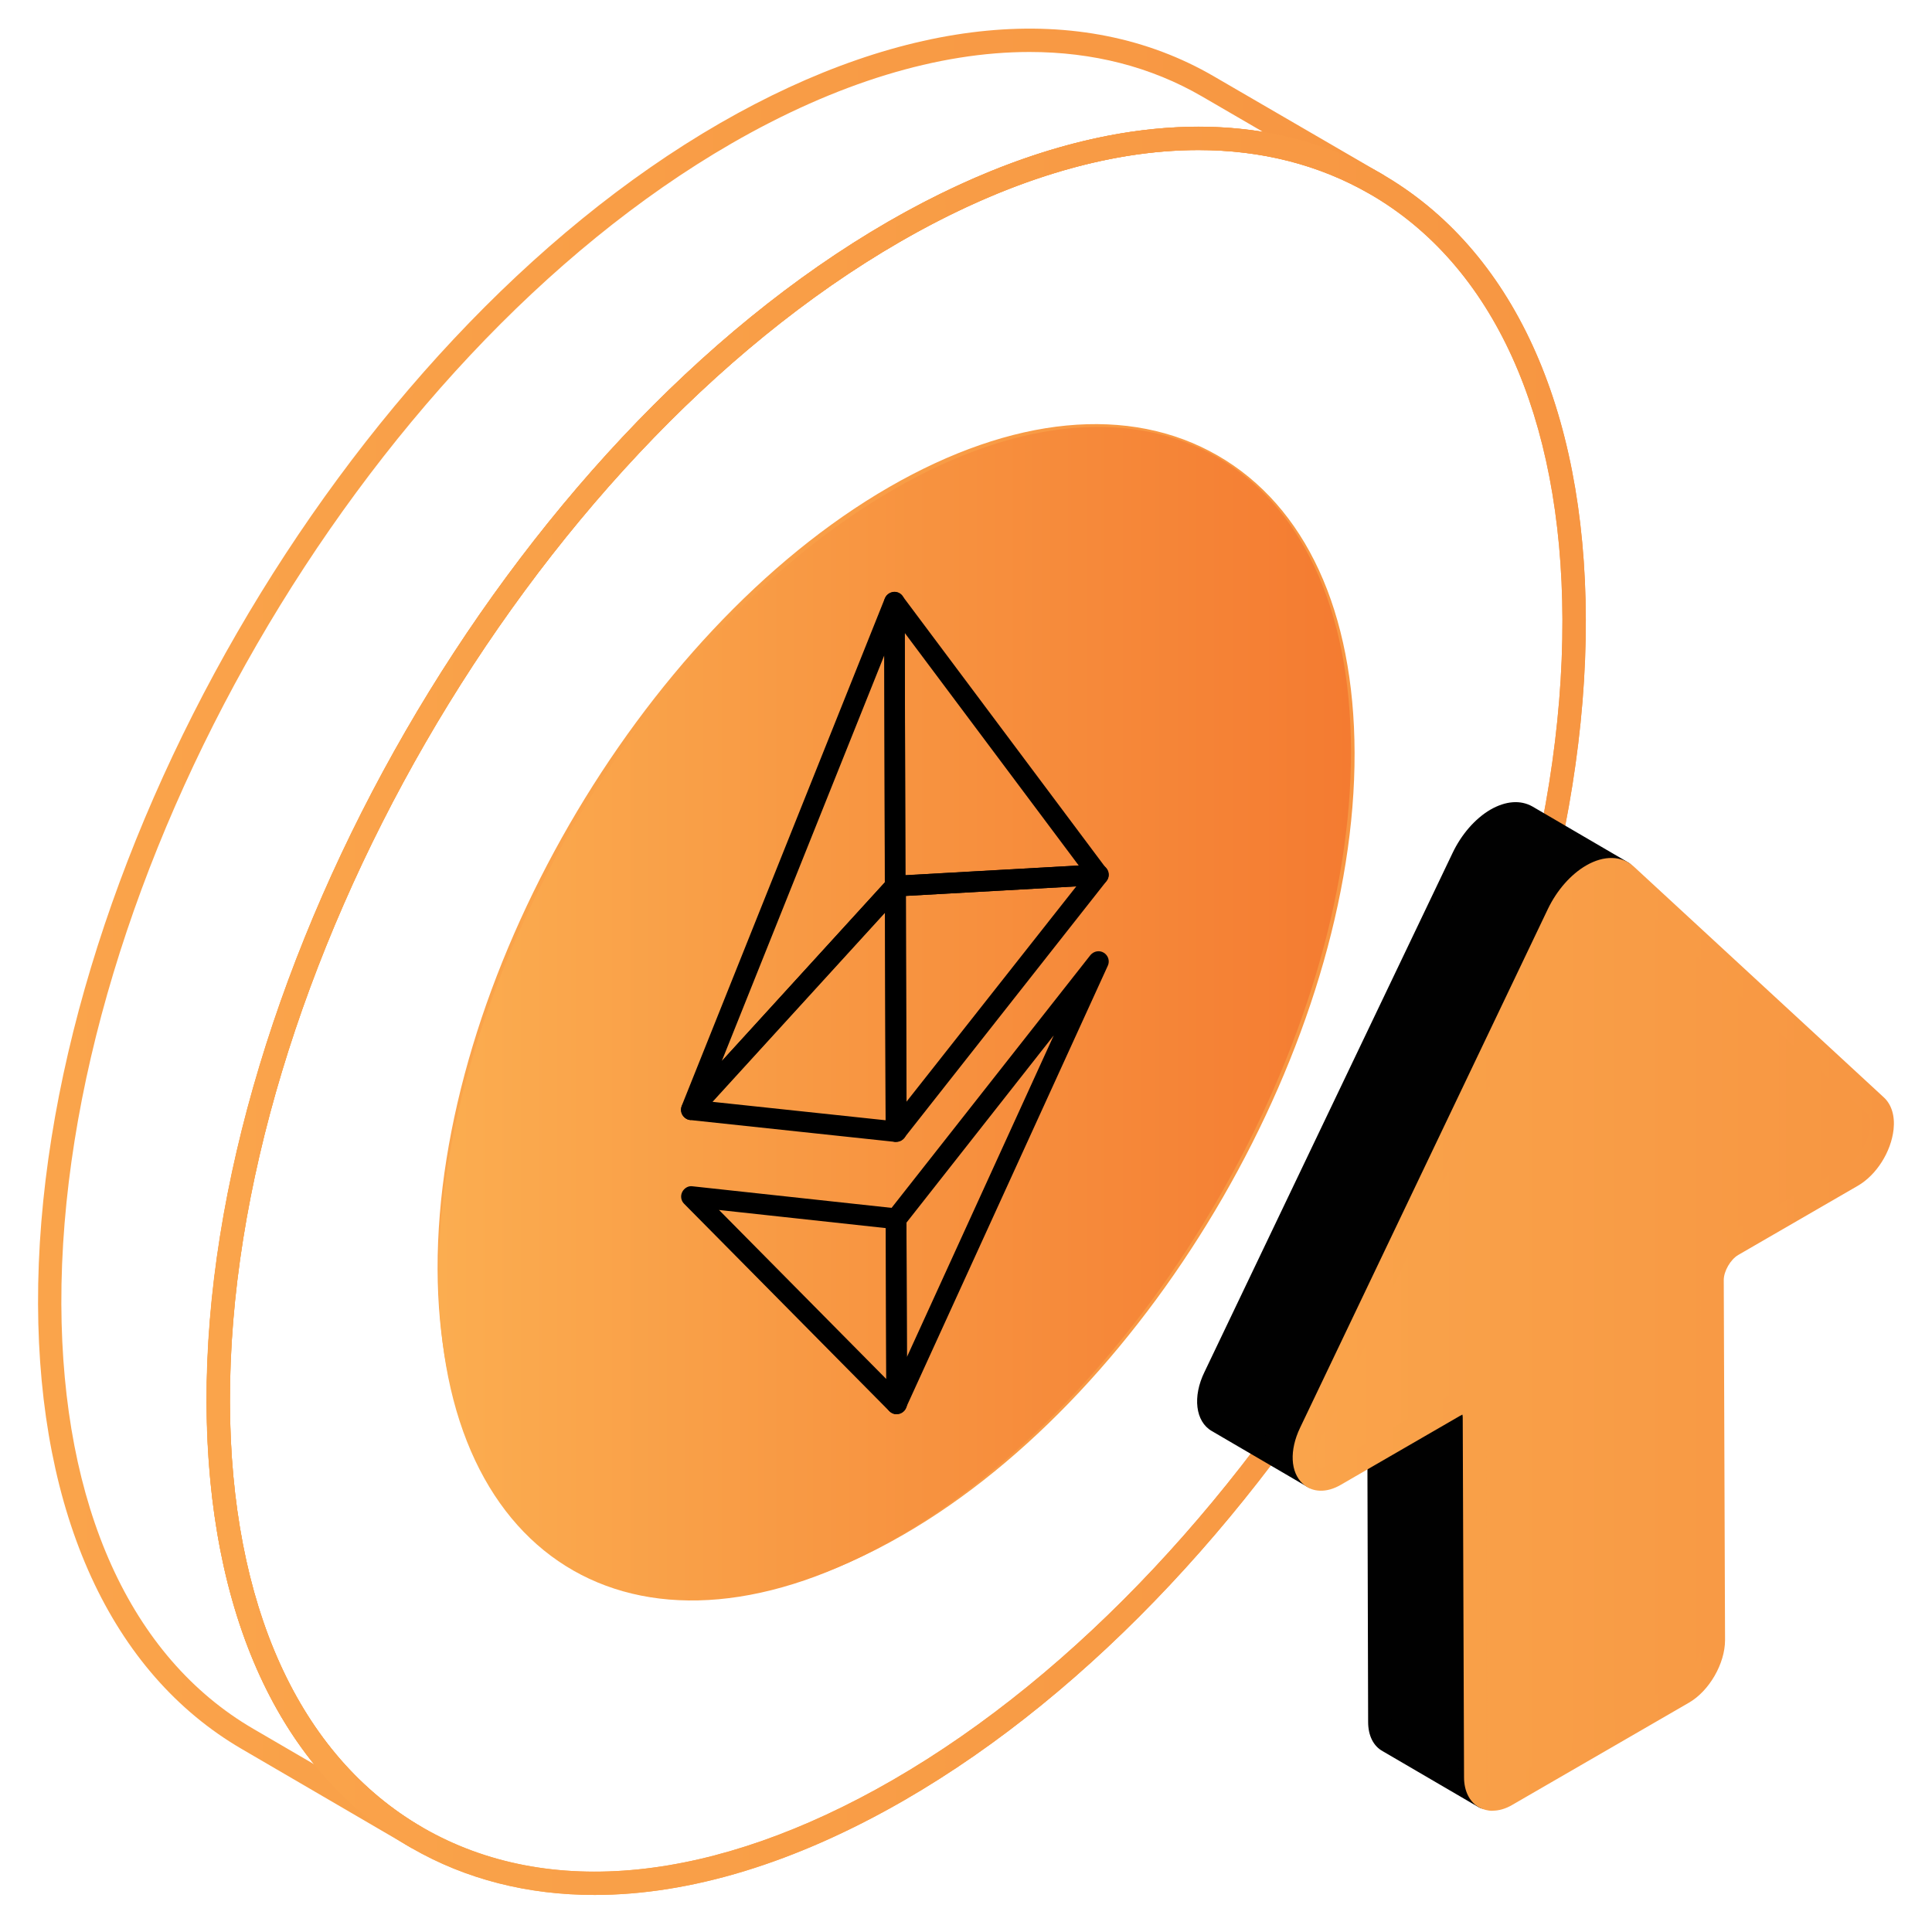
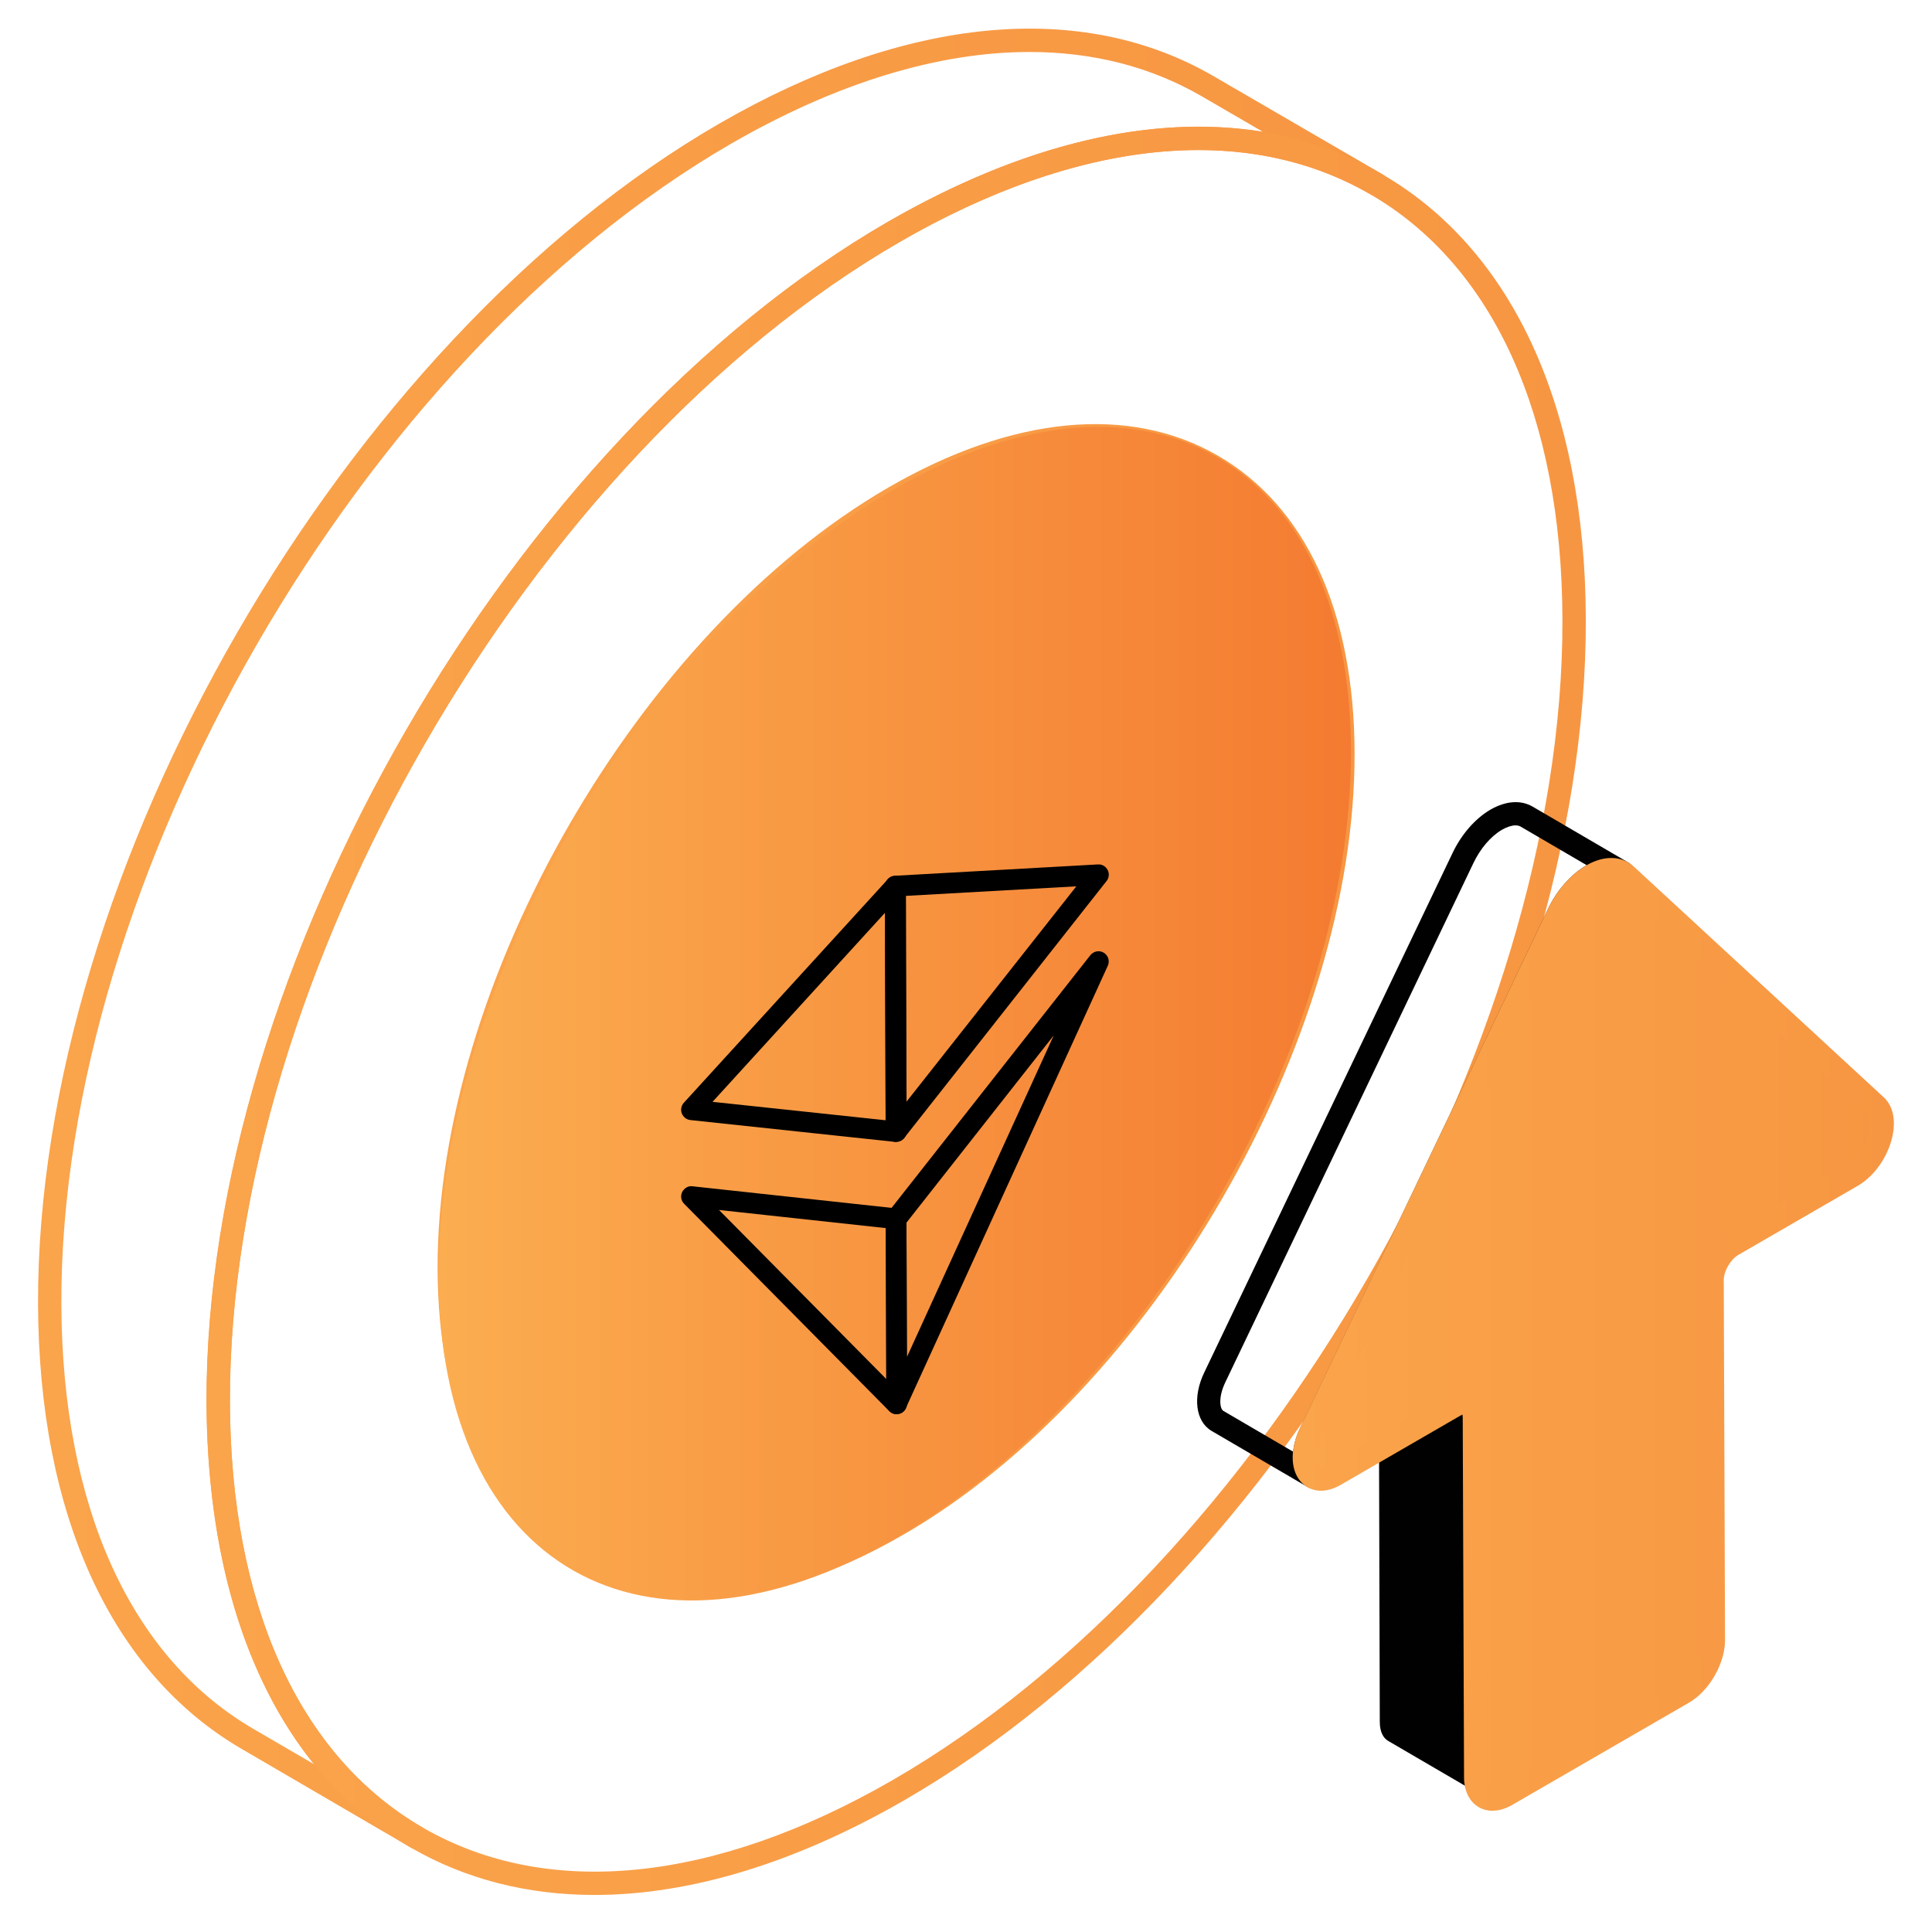
<svg xmlns="http://www.w3.org/2000/svg" width="84" height="84" viewBox="0 0 84 84" fill="none">
  <path d="M18.09 80.385C18.004 80.385 17.917 80.363 17.835 80.315H17.831C17.831 80.315 17.826 80.307 17.822 80.307L10.509 76.042C4.836 72.738 1.689 65.866 1.654 56.696C1.598 37.861 14.899 14.83 31.297 5.36C39.389 0.697 47.018 -0.03 52.773 3.317L60.099 7.573C60.341 7.712 60.424 8.023 60.281 8.266C60.138 8.508 59.831 8.591 59.588 8.448L59.575 8.439C54.158 5.3 46.897 6.036 39.129 10.513C23.013 19.822 9.941 42.455 9.993 60.969C10.028 69.755 12.985 76.31 18.324 79.432L18.341 79.441C18.584 79.584 18.666 79.891 18.523 80.133C18.428 80.294 18.259 80.385 18.086 80.385H18.09ZM44.767 2.26C40.805 2.26 36.389 3.594 31.803 6.239C15.683 15.549 2.615 38.181 2.667 56.696C2.702 65.49 5.668 72.054 11.015 75.167L13.652 76.704C10.634 72.959 9.006 67.559 8.976 60.969C8.924 42.13 22.221 19.104 38.618 9.634C44.472 6.261 50.075 4.94 54.903 5.728L52.258 4.191C50.036 2.901 47.508 2.26 44.763 2.26H44.767Z" fill="url(#paint0_linear_8295_465)" />
-   <path d="M25.849 82.389C22.948 82.389 20.264 81.714 17.895 80.35C12.176 77.059 9.011 70.175 8.985 60.974C8.933 42.134 22.225 19.108 38.623 9.638C46.689 4.984 54.297 4.239 60.047 7.547C65.763 10.833 68.923 17.718 68.949 26.928C69.001 45.771 55.713 68.806 39.324 78.267C34.583 81.004 29.997 82.389 25.854 82.389H25.849ZM52.102 6.525C48.136 6.525 43.715 7.863 39.125 10.517C23.013 19.822 9.946 42.455 9.998 60.969C10.024 69.798 13.007 76.366 18.402 79.471C23.832 82.597 31.08 81.857 38.813 77.393C54.925 68.088 67.984 45.451 67.932 26.932C67.906 18.099 64.927 11.526 59.54 8.426C57.332 7.157 54.825 6.525 52.102 6.525Z" fill="url(#paint1_linear_8295_465)" />
  <path d="M25.849 82.389C22.948 82.389 20.264 81.714 17.895 80.35C12.176 77.059 9.011 70.175 8.985 60.974C8.933 42.134 22.225 19.108 38.623 9.638C46.689 4.984 54.297 4.239 60.047 7.547C65.763 10.833 68.923 17.718 68.949 26.928C69.001 45.771 55.713 68.806 39.324 78.267C34.583 81.004 29.997 82.389 25.854 82.389H25.849ZM52.102 6.525C48.136 6.525 43.715 7.863 39.125 10.517C23.013 19.822 9.946 42.455 9.998 60.969C10.024 69.798 13.007 76.366 18.402 79.471C23.832 82.597 31.08 81.857 38.813 77.393C54.925 68.088 67.984 45.451 67.932 26.932C67.906 18.099 64.927 11.526 59.54 8.426C57.332 7.157 54.825 6.525 52.102 6.525Z" fill="url(#paint2_linear_8295_465)" />
  <path d="M30.318 69.46C28.374 69.46 26.577 69.005 24.988 68.092C21.16 65.892 19.043 61.303 19.026 55.172C18.991 42.697 27.794 27.451 38.649 21.182C44.022 18.082 49.097 17.592 52.942 19.805C56.765 22.005 58.878 26.594 58.895 32.73C58.93 45.208 50.132 60.458 39.281 66.724C36.129 68.547 33.076 69.465 30.314 69.465L30.318 69.46ZM47.624 19.454C45.04 19.454 42.156 20.329 39.16 22.061C28.586 28.166 20.008 43.017 20.043 55.167C20.06 60.922 21.996 65.2 25.494 67.213C29.019 69.244 33.734 68.754 38.774 65.845C49.343 59.74 57.917 44.888 57.882 32.734C57.865 26.975 55.934 22.697 52.435 20.684C51.006 19.861 49.383 19.454 47.62 19.454H47.624Z" fill="url(#paint3_linear_8295_465)" />
  <path d="M64.546 78.137L60.376 75.704C60.125 75.57 59.991 75.271 59.991 74.864L59.947 59.211C59.947 58.917 59.835 58.709 59.675 58.618L63.866 61.052C64.026 61.142 64.117 61.346 64.117 61.619L64.16 77.293C64.16 77.7 64.321 77.999 64.546 78.133V78.137Z" fill="#010101" />
-   <path d="M64.546 78.644C64.459 78.644 64.368 78.622 64.29 78.575L60.121 76.141C59.714 75.92 59.484 75.462 59.484 74.864L59.441 59.216C59.441 59.116 59.419 59.069 59.41 59.056C59.177 58.913 59.099 58.609 59.237 58.367C59.38 58.125 59.692 58.042 59.93 58.181H59.934L64.121 60.614C64.438 60.796 64.624 61.164 64.624 61.619L64.667 77.293C64.667 77.518 64.736 77.661 64.806 77.7C65.044 77.843 65.122 78.155 64.979 78.393C64.883 78.553 64.715 78.64 64.541 78.64L64.546 78.644ZM60.454 59.657L60.497 74.86C60.497 75.059 60.545 75.215 60.619 75.258L63.65 77.029L63.606 61.623C63.606 61.528 63.589 61.48 63.58 61.467L60.454 59.657Z" fill="#010101" />
-   <path d="M70.534 37.934C70.17 37.731 69.694 37.8 69.218 38.073C68.672 38.393 68.127 38.982 67.767 39.731L56.99 62.307C56.557 63.195 56.674 63.965 57.103 64.217L52.937 61.783C52.504 61.532 52.392 60.761 52.825 59.874L63.602 37.324C63.966 36.549 64.511 35.96 65.052 35.639C65.529 35.367 66.005 35.297 66.369 35.501L70.534 37.934Z" fill="#010101" />
  <path d="M57.103 64.719C57.016 64.719 56.929 64.697 56.847 64.65L52.682 62.216C51.976 61.805 51.842 60.727 52.37 59.649L63.147 37.103C63.533 36.285 64.134 35.592 64.801 35.202C65.464 34.821 66.109 34.773 66.624 35.063L70.798 37.501C71.036 37.64 71.119 37.947 70.98 38.19C70.841 38.428 70.534 38.514 70.292 38.38C70.105 38.276 69.811 38.324 69.478 38.514C68.997 38.796 68.529 39.333 68.231 39.956L57.453 62.528C57.124 63.208 57.22 63.697 57.362 63.779C57.605 63.922 57.687 64.23 57.544 64.472C57.449 64.632 57.28 64.723 57.107 64.723L57.103 64.719ZM65.892 35.886C65.728 35.886 65.524 35.951 65.303 36.077C64.814 36.362 64.36 36.895 64.056 37.536L53.279 60.09C52.95 60.77 53.046 61.259 53.188 61.342L56.224 63.117C56.258 62.788 56.358 62.437 56.531 62.082L67.308 39.51C67.698 38.701 68.304 38.017 68.962 37.631L68.988 37.618L66.113 35.938C66.053 35.904 65.979 35.886 65.892 35.886Z" fill="#010101" />
  <path d="M69.226 38.068C69.772 37.752 70.322 37.709 70.69 38.047L81.558 48.084C82.229 48.698 81.623 50.487 80.523 51.123L75.323 54.132C74.829 54.418 74.44 55.094 74.444 55.661L74.496 71.322C74.496 72.158 73.907 73.184 73.184 73.604L65.49 78.055C64.767 78.475 64.169 78.133 64.169 77.302L64.117 61.64C64.117 61.073 63.723 60.848 63.23 61.134L58.042 64.134C56.956 64.762 56.328 63.688 56.995 62.303L67.772 39.748C68.14 38.986 68.685 38.393 69.231 38.077L69.226 38.068Z" fill="url(#paint4_linear_8295_465)" />
  <path d="M64.897 78.731C64.684 78.731 64.481 78.678 64.299 78.575C63.892 78.341 63.658 77.873 63.654 77.289L63.597 61.632C63.597 61.567 63.589 61.523 63.58 61.502C63.572 61.515 63.528 61.532 63.472 61.562L58.285 64.563C57.679 64.914 57.059 64.897 56.644 64.511C56.102 64.013 56.055 63.056 56.527 62.073L67.3 39.519C67.694 38.701 68.3 38.012 68.967 37.627C69.737 37.181 70.508 37.198 71.028 37.67L81.9 47.707C82.242 48.019 82.394 48.517 82.329 49.11C82.22 50.084 81.584 51.088 80.774 51.556L75.574 54.565C75.241 54.76 74.946 55.267 74.946 55.652L75.002 71.309C75.002 72.327 74.318 73.517 73.435 74.028L65.741 78.479C65.459 78.644 65.169 78.726 64.897 78.726V78.731ZM63.628 60.497C63.797 60.497 63.961 60.536 64.104 60.623C64.429 60.809 64.615 61.177 64.615 61.632L64.671 77.289C64.671 77.492 64.723 77.652 64.806 77.696C64.866 77.73 65.018 77.73 65.234 77.605L72.928 73.154C73.496 72.825 73.994 71.967 73.989 71.313L73.933 55.657C73.933 54.907 74.418 54.063 75.067 53.686L80.268 50.677C80.87 50.326 81.259 49.551 81.32 48.997C81.35 48.742 81.307 48.538 81.212 48.452L70.344 38.415C70.092 38.185 69.651 38.398 69.478 38.501C68.993 38.783 68.521 39.324 68.218 39.956L57.445 62.511C57.133 63.16 57.194 63.632 57.337 63.766C57.423 63.844 57.627 63.779 57.782 63.688L62.97 60.688C63.191 60.562 63.416 60.497 63.628 60.497Z" fill="url(#paint5_linear_8295_465)" />
  <path d="M38.843 21.286C49.807 14.956 58.7 20.034 58.739 32.621C58.774 45.2 49.937 60.536 38.973 66.867C28.019 73.193 19.108 68.101 19.073 55.527C19.039 42.94 27.893 27.612 38.848 21.286H38.843Z" fill="url(#paint6_linear_8295_465)" />
-   <path d="M38.921 38.978C38.804 38.978 38.696 38.934 38.614 38.856C38.523 38.774 38.471 38.657 38.471 38.532L38.441 26.192C38.441 26.001 38.562 25.828 38.748 25.767C38.926 25.702 39.134 25.767 39.246 25.923L48.109 37.774C48.205 37.908 48.226 38.081 48.153 38.229C48.084 38.376 47.936 38.48 47.776 38.484L38.943 38.978H38.917H38.921ZM39.337 27.534L39.367 38.056L46.901 37.631L39.341 27.525H39.337V27.534Z" fill="black" />
  <path d="M38.956 49.647H38.913L30.015 48.698C29.85 48.681 29.707 48.568 29.642 48.408C29.586 48.248 29.616 48.075 29.733 47.945L38.605 38.224C38.727 38.09 38.926 38.047 39.099 38.107C39.272 38.168 39.38 38.337 39.389 38.523L39.419 49.192C39.419 49.322 39.367 49.443 39.272 49.525C39.19 49.603 39.082 49.642 38.969 49.642H38.956V49.647ZM30.98 47.906L38.506 48.707L38.48 39.684L30.98 47.906Z" fill="black" />
  <path d="M38.986 61.489C38.87 61.489 38.757 61.446 38.666 61.355L29.742 52.336C29.608 52.201 29.578 51.998 29.66 51.829C29.742 51.664 29.924 51.547 30.11 51.578L39.012 52.543C39.237 52.569 39.411 52.76 39.411 52.985L39.437 61.034C39.437 61.212 39.328 61.381 39.16 61.45C39.103 61.476 39.043 61.48 38.986 61.48V61.489ZM31.262 52.608L38.532 59.956L38.514 53.396L31.266 52.608H31.262Z" fill="black" />
  <path d="M38.986 61.489C38.986 61.489 38.921 61.489 38.891 61.476C38.688 61.433 38.54 61.251 38.54 61.039L38.514 52.989C38.514 52.885 38.545 52.79 38.61 52.712L47.408 41.528C47.551 41.355 47.798 41.303 47.993 41.424C48.183 41.541 48.261 41.783 48.166 41.987L39.385 61.221C39.316 61.381 39.155 61.485 38.982 61.485H38.986V61.489ZM39.411 53.154L39.428 59.008L45.815 45.018L39.415 53.154H39.411Z" fill="black" />
  <path d="M38.956 49.647C38.904 49.647 38.861 49.642 38.809 49.621C38.631 49.556 38.506 49.391 38.506 49.196L38.475 38.527C38.475 38.289 38.662 38.09 38.9 38.077L47.733 37.584C47.919 37.571 48.071 37.666 48.157 37.822C48.239 37.977 48.222 38.168 48.114 38.302L39.316 49.473C39.233 49.582 39.099 49.647 38.965 49.647H38.956ZM39.372 38.952L39.398 47.919L46.797 38.536L39.376 38.952H39.372Z" fill="black" />
-   <path d="M30.054 48.698C29.971 48.698 29.889 48.681 29.816 48.629C29.63 48.512 29.56 48.283 29.638 48.084L38.471 26.014C38.553 25.815 38.761 25.702 38.969 25.737C39.177 25.772 39.328 25.962 39.333 26.174L39.363 38.514C39.363 38.623 39.324 38.731 39.246 38.818L30.374 48.538C30.283 48.633 30.171 48.685 30.049 48.685V48.698H30.054ZM38.45 28.486L31.383 46.131L38.475 38.354L38.45 28.482V28.486Z" fill="black" />
  <defs>
    <linearGradient id="paint0_linear_8295_465" x1="1.654" y1="40.814" x2="60.35" y2="40.814" gradientUnits="userSpaceOnUse">
      <stop stop-color="#FAA44B" />
      <stop offset="1" stop-color="#F79642" />
    </linearGradient>
    <linearGradient id="paint1_linear_8295_465" x1="8.985" y1="43.949" x2="68.949" y2="43.949" gradientUnits="userSpaceOnUse">
      <stop stop-color="#FAA44B" />
      <stop offset="1" stop-color="#F79642" />
    </linearGradient>
    <linearGradient id="paint2_linear_8295_465" x1="8.985" y1="43.949" x2="68.949" y2="43.949" gradientUnits="userSpaceOnUse">
      <stop stop-color="#FAA44B" />
      <stop offset="1" stop-color="#F79642" />
    </linearGradient>
    <linearGradient id="paint3_linear_8295_465" x1="19.03" y1="43.948" x2="58.9" y2="43.948" gradientUnits="userSpaceOnUse">
      <stop stop-color="#FAA44B" />
      <stop offset="1" stop-color="#F79642" />
    </linearGradient>
    <linearGradient id="paint4_linear_8295_465" x1="56.717" y1="58.016" x2="81.839" y2="58.016" gradientUnits="userSpaceOnUse">
      <stop stop-color="#FAA44B" />
      <stop offset="1" stop-color="#F79642" />
    </linearGradient>
    <linearGradient id="paint5_linear_8295_465" x1="56.211" y1="58.016" x2="82.346" y2="58.016" gradientUnits="userSpaceOnUse">
      <stop stop-color="#FAA44B" />
      <stop offset="1" stop-color="#F79642" />
    </linearGradient>
    <linearGradient id="paint6_linear_8295_465" x1="19.073" y1="44.074" x2="58.739" y2="44.074" gradientUnits="userSpaceOnUse">
      <stop stop-color="#FBAD50" />
      <stop offset="1" stop-color="#F47B31" />
    </linearGradient>
  </defs>
</svg>